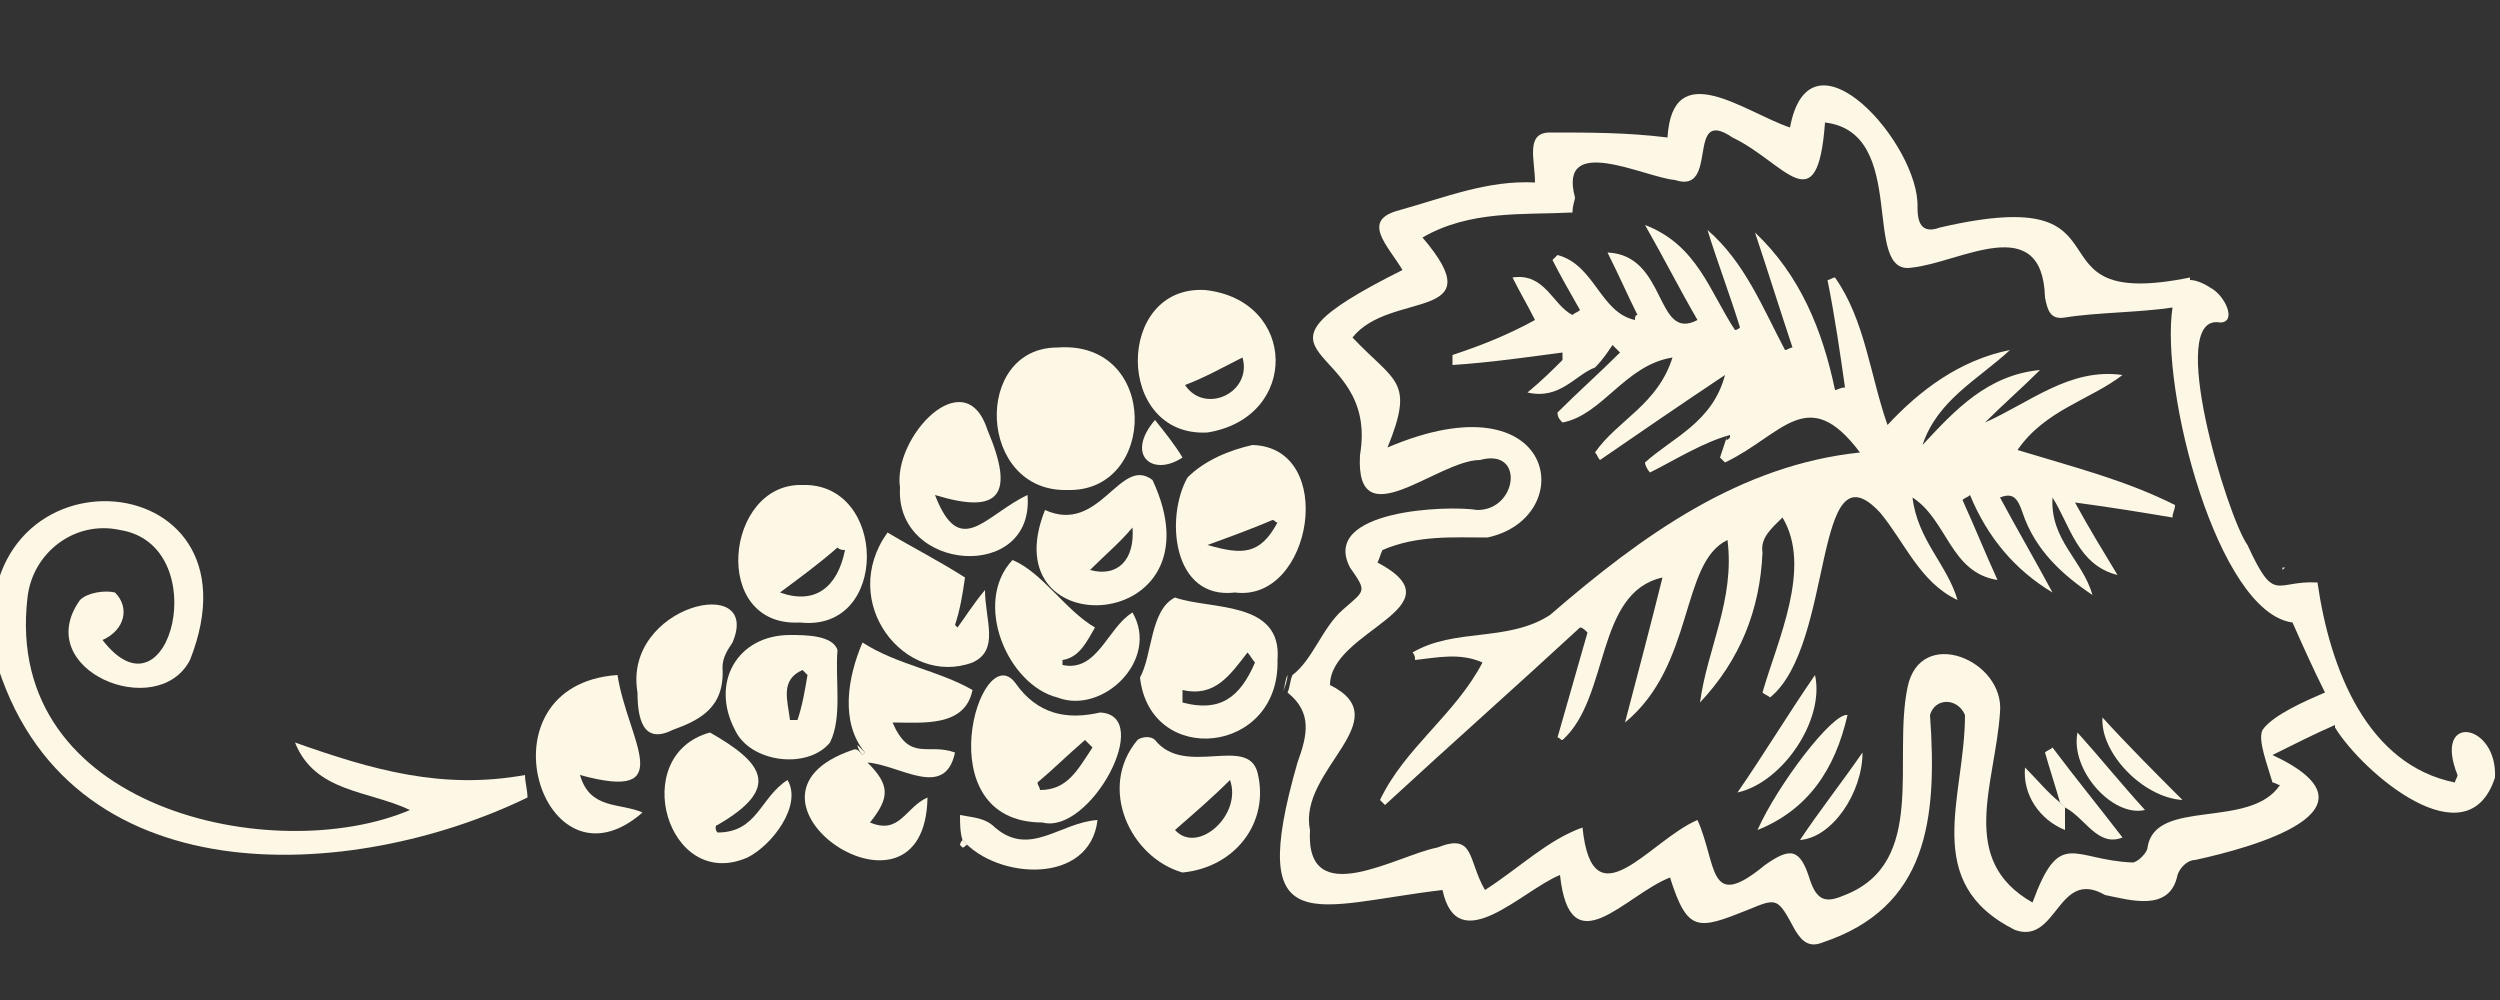
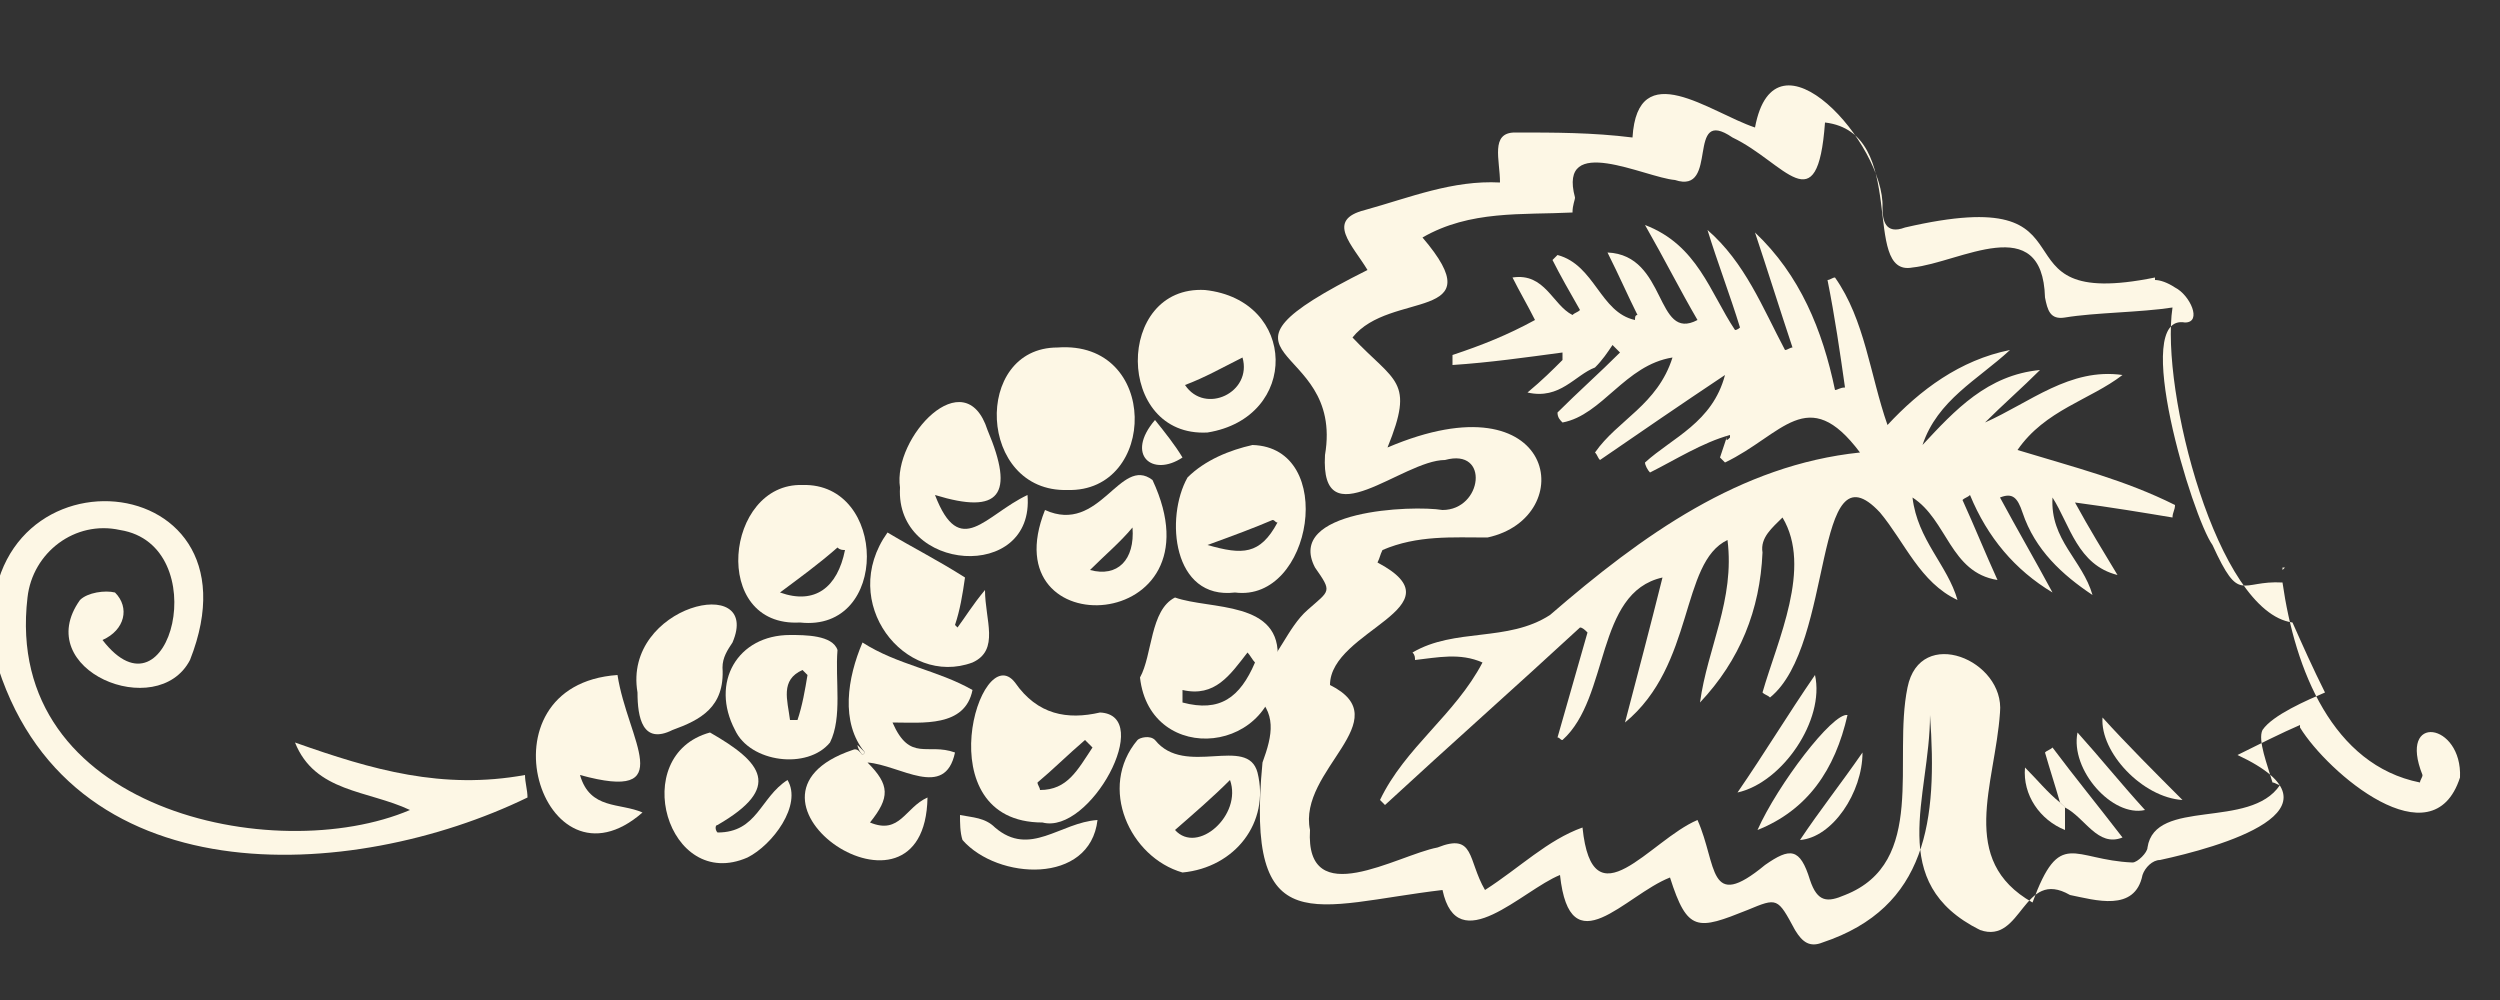
<svg xmlns="http://www.w3.org/2000/svg" version="1.1" id="Calque_1" x="0px" y="0px" width="100px" height="40px" viewBox="0 0 100 40" style="enable-background:new 0 0 100 40;" xml:space="preserve">
  <rect x="0" y="0" width="100" height="40" fill="#333333" stroke="none" />
  <style type="text/css">
	.st0{fill-rule:evenodd;clip-rule:evenodd;fill:#FDF7E5;}
</style>
  <g>
    <path class="st0" d="M7.6,26.4c-1.3,2.5-6.4,0.4-4.4-2.4c0.3-0.3,1-0.4,1.4-0.3c0.6,0.6,0.4,1.5-0.5,1.9c2.7,3.5,4.5-3.8,0.7-4.4   c-1.8-0.4-3.5,0.9-3.7,2.7c-1,8.5,9.9,10.8,15.3,8.5c-1.7-0.8-3.8-0.7-4.6-2.7c3.1,1.1,5.9,1.9,9.2,1.3c0,0.3,0.1,0.6,0.1,0.9   c-7,3.4-18.5,4.1-21.3-5.6C-1.6,17.6,10.8,18.3,7.6,26.4z" />
-     <path class="st0" d="M38.5,33.6c0.1,0.1,0.1,0.1,0.2,0.2c-0.1,0-0.1,0.1-0.2,0.1c0,0-0.1-0.1-0.1-0.1   C38.4,33.8,38.4,33.7,38.5,33.6z" />
    <path class="st0" d="M69.2,17.5c0,0,0-0.1,0-0.1c-1.1,0.3-2.2,1-3.2,1.5c-0.1-0.1-0.2-0.3-0.2-0.4c1.1-1,2.7-1.6,3.2-3.5   c-1.8,1.2-3.4,2.3-5,3.4c-0.1-0.1-0.1-0.2-0.2-0.3c0.9-1.3,2.5-1.9,3.1-3.8c-1.9,0.3-2.8,2.3-4.4,2.6c-0.1-0.1-0.2-0.2-0.2-0.4   c0.8-0.8,1.7-1.6,2.5-2.4c-0.1-0.1-0.2-0.2-0.3-0.3c-0.2,0.3-0.4,0.6-0.7,0.9C63,15,62.4,16,61.1,15.7c0.6-0.5,1-0.9,1.4-1.3   c0-0.1,0-0.2,0-0.3c-1.5,0.2-2.9,0.4-4.4,0.5c0-0.1,0-0.2,0-0.4c1.2-0.4,2.2-0.8,3.3-1.4c-0.3-0.6-0.6-1.1-0.9-1.7   c1.3-0.2,1.6,1.1,2.4,1.5c0.1-0.1,0.2-0.1,0.3-0.2c-0.4-0.7-0.8-1.4-1.1-2c0.1-0.1,0.1-0.1,0.2-0.2c1.5,0.4,1.7,2.3,3.1,2.6   c0-0.1,0-0.2,0.1-0.2c-0.4-0.8-0.7-1.5-1.2-2.5c2.4,0.1,1.9,3.6,3.6,2.7c-0.7-1.2-1.3-2.4-2.1-3.8c2.1,0.8,2.6,2.7,3.6,4.2   c0.1,0,0.2-0.1,0.2-0.1c-0.4-1.3-0.9-2.6-1.3-3.9c1.5,1.3,2.2,3.1,3.1,4.8c0.1,0,0.2-0.1,0.3-0.1c-0.5-1.5-1-3.1-1.5-4.6   c1.8,1.7,2.7,3.9,3.2,6.3c0.1,0,0.2-0.1,0.4-0.1c-0.2-1.4-0.4-2.8-0.7-4.3c0.1,0,0.2-0.1,0.3-0.1c1.2,1.7,1.4,3.9,2.1,5.9   c1.3-1.4,2.9-2.6,4.9-3c-1.3,1.2-2.9,2-3.5,3.8c1.3-1.4,2.6-2.8,4.7-3c-0.7,0.7-1.5,1.4-2.2,2.1c1.8-0.8,3.4-2.2,5.5-1.9   c-1.3,1-3.1,1.4-4.2,3c2.3,0.7,4.3,1.2,6.3,2.2c0,0.2-0.1,0.3-0.1,0.5c-1.2-0.2-2.4-0.4-3.9-0.6c0.6,1.1,1.1,1.9,1.7,2.9   c-1.6-0.4-1.9-2-2.6-3.1c-0.1,1.7,1.2,2.5,1.6,3.9c-1.2-0.8-2.3-1.8-2.8-3.3c-0.2-0.6-0.4-0.8-0.9-0.6c0.7,1.3,1.4,2.5,2.1,3.8   c-1.5-0.9-2.6-2.2-3.3-3.9c-0.1,0.1-0.2,0.1-0.3,0.2c0.5,1.1,0.9,2.1,1.4,3.2c-1.9-0.3-2-2.4-3.4-3.3c0.2,1.7,1.4,2.7,1.8,4.1   c-1.5-0.7-2.1-2.3-3.1-3.5c-2.7-2.9-1.8,5.3-4.4,7.4c-0.1-0.1-0.2-0.1-0.3-0.2c0.6-2.1,2-5,0.8-7c-0.4,0.4-0.9,0.8-0.8,1.4   c-0.1,2.3-0.9,4.3-2.5,6c0.3-2.2,1.4-4.1,1.1-6.5c-1.9,0.9-1.3,5-4.1,7.3c0.5-1.9,1-3.8,1.5-5.8c-2.7,0.6-2.1,4.8-4,6.5   c-0.1,0-0.1-0.1-0.2-0.1c0.4-1.4,0.8-2.8,1.2-4.2c-0.1-0.1-0.2-0.2-0.3-0.2c-2.6,2.4-5.2,4.7-7.8,7.1c-0.1-0.1-0.1-0.1-0.2-0.2   c1-2.1,3-3.4,4.1-5.5c-0.9-0.4-1.8-0.2-2.7-0.1c0-0.1,0-0.2-0.1-0.3c1.7-1,3.8-0.4,5.5-1.5c3.7-3.2,7.6-6,12.4-6.5   c-2.1-2.8-3.1-0.7-5.4,0.4c-0.1-0.1-0.1-0.1-0.2-0.2c0.1-0.3,0.2-0.6,0.3-0.9C69,17.7,69.1,17.6,69.2,17.5z" />
-     <path class="st0" d="M57.7,35.6c0.6,2.8,3.2,0,4.7-0.6c0.4,3.7,2.6,0.8,4.4,0.1c0.7,2.2,1.1,2.1,3.1,1.3c1.2-0.5,1.2-0.5,1.9,0.8   c0.3,0.5,0.6,0.7,1.1,0.5c4.2-1.4,4.6-4.9,4.3-9.1c0.2-0.7,1.1-0.7,1.4,0c0,3.3-1.8,6.7,2,8.6c1.7,0.6,1.7-2.5,3.6-1.4   c1,0.2,2.6,0.7,2.9-0.8c0.1-0.3,0.4-0.6,0.7-0.6c2.3-0.5,7.8-2,3.1-4.2c0.8-0.4,1.8-0.9,2.5-1.2c0,0,0,0.1,0,0.1   c1.1,1.8,5.3,5.4,6.4,2c0.1-2.2-2.5-2.6-1.5-0.1c0,0.1-0.1,0.2-0.1,0.3c-3.5-0.7-5-4.5-5.5-8c-1.7-0.1-1.7,0.9-2.8-1.5   c-0.8-1.1-3.3-9.3-1.1-8.9c0.7,0,0.2-1.1-0.4-1.4c-0.3-0.2-0.6-0.3-0.8-0.3c0,0,0-0.1,0-0.1c-6.9,1.4-1.8-3.9-10-2   c-0.8,0.3-0.9-0.3-0.9-0.8c0.1-2.5-4.3-7.5-5.1-3.2c-1.8-0.6-4.7-2.9-4.9,0.4c-1.6-0.2-3.1-0.2-4.7-0.2c-1,0-0.6,1.1-0.6,2   c-1.9-0.1-3.6,0.6-5.4,1.1c-1.6,0.4-0.5,1.4,0.1,2.4c-7.4,3.7-0.9,2.7-1.7,7.4c-0.2,3.4,3.1,0.2,4.8,0.2c1.8-0.5,1.5,2-0.1,2   c-1.2-0.2-6.3,0-5.1,2.3c0.7,1,0.6,0.9-0.3,1.7c-0.8,0.7-1.2,2-2,2.6l0,0c-0.1,0.2-0.1,0.5-0.2,0.7l0,0c1,0.8,0.8,1.7,0.4,2.8   C49.8,37.8,52.6,36.2,57.7,35.6z M52.4,33.2c-0.5-2.4,3.6-4.4,0.8-5.8c0-2.2,5.3-3.1,1.9-4.9c0.1-0.2,0.1-0.3,0.2-0.5   c1.4-0.6,2.8-0.5,4.2-0.5c3.7-0.8,2.8-6.5-4-3.6c1.1-2.7,0.3-2.6-1.4-4.4c1.5-1.9,5.7-0.6,2.8-4c1.9-1.1,4-0.9,6-1   c0-0.3,0.1-0.5,0.1-0.6c-0.7-2.6,2.8-0.8,4-0.7c1.8,0.6,0.4-3,2.3-1.7c2.1,1,3.4,3.5,3.7-0.6c3.4,0.4,1.4,6.2,3.5,5.8   c1.9-0.2,5.2-2.3,5.3,1.2c0.1,0.5,0.2,0.9,0.8,0.8c1.2-0.2,3-0.2,4.3-0.4c-0.5,3.3,1.8,12.2,4.8,12.6c0.4,0.9,0.8,1.8,1.3,2.8   c-0.7,0.3-2.1,0.9-2.5,1.5c-0.2,0.4,0.2,1.4,0.4,2.1c0.1,0,0.2,0.1,0.3,0.1c-1.2,1.8-5,0.5-5.3,2.5c0,0.2-0.4,0.6-0.6,0.6   c-2.4-0.1-2.9-1.4-4,1.6c-3-1.7-1.5-4.7-1.3-7.6c0.2-2.1-3.2-3.5-3.7-1c-0.6,2.9,0.8,7-2.5,8.3c-0.7,0.3-1.1,0.3-1.4-0.6   c-0.4-1.3-0.8-1.3-1.8-0.6c-2.3,1.9-1.9,0-2.7-1.8c-1.9,0.8-4.2,4.2-4.6,0.3c-1.4,0.5-2.5,1.6-3.9,2.5c-0.7-1.2-0.4-2.3-1.9-1.7   C55.9,34.2,52.2,36.5,52.4,33.2z" />
+     <path class="st0" d="M57.7,35.6c0.6,2.8,3.2,0,4.7-0.6c0.4,3.7,2.6,0.8,4.4,0.1c0.7,2.2,1.1,2.1,3.1,1.3c1.2-0.5,1.2-0.5,1.9,0.8   c0.3,0.5,0.6,0.7,1.1,0.5c4.2-1.4,4.6-4.9,4.3-9.1c0,3.3-1.8,6.7,2,8.6c1.7,0.6,1.7-2.5,3.6-1.4   c1,0.2,2.6,0.7,2.9-0.8c0.1-0.3,0.4-0.6,0.7-0.6c2.3-0.5,7.8-2,3.1-4.2c0.8-0.4,1.8-0.9,2.5-1.2c0,0,0,0.1,0,0.1   c1.1,1.8,5.3,5.4,6.4,2c0.1-2.2-2.5-2.6-1.5-0.1c0,0.1-0.1,0.2-0.1,0.3c-3.5-0.7-5-4.5-5.5-8c-1.7-0.1-1.7,0.9-2.8-1.5   c-0.8-1.1-3.3-9.3-1.1-8.9c0.7,0,0.2-1.1-0.4-1.4c-0.3-0.2-0.6-0.3-0.8-0.3c0,0,0-0.1,0-0.1c-6.9,1.4-1.8-3.9-10-2   c-0.8,0.3-0.9-0.3-0.9-0.8c0.1-2.5-4.3-7.5-5.1-3.2c-1.8-0.6-4.7-2.9-4.9,0.4c-1.6-0.2-3.1-0.2-4.7-0.2c-1,0-0.6,1.1-0.6,2   c-1.9-0.1-3.6,0.6-5.4,1.1c-1.6,0.4-0.5,1.4,0.1,2.4c-7.4,3.7-0.9,2.7-1.7,7.4c-0.2,3.4,3.1,0.2,4.8,0.2c1.8-0.5,1.5,2-0.1,2   c-1.2-0.2-6.3,0-5.1,2.3c0.7,1,0.6,0.9-0.3,1.7c-0.8,0.7-1.2,2-2,2.6l0,0c-0.1,0.2-0.1,0.5-0.2,0.7l0,0c1,0.8,0.8,1.7,0.4,2.8   C49.8,37.8,52.6,36.2,57.7,35.6z M52.4,33.2c-0.5-2.4,3.6-4.4,0.8-5.8c0-2.2,5.3-3.1,1.9-4.9c0.1-0.2,0.1-0.3,0.2-0.5   c1.4-0.6,2.8-0.5,4.2-0.5c3.7-0.8,2.8-6.5-4-3.6c1.1-2.7,0.3-2.6-1.4-4.4c1.5-1.9,5.7-0.6,2.8-4c1.9-1.1,4-0.9,6-1   c0-0.3,0.1-0.5,0.1-0.6c-0.7-2.6,2.8-0.8,4-0.7c1.8,0.6,0.4-3,2.3-1.7c2.1,1,3.4,3.5,3.7-0.6c3.4,0.4,1.4,6.2,3.5,5.8   c1.9-0.2,5.2-2.3,5.3,1.2c0.1,0.5,0.2,0.9,0.8,0.8c1.2-0.2,3-0.2,4.3-0.4c-0.5,3.3,1.8,12.2,4.8,12.6c0.4,0.9,0.8,1.8,1.3,2.8   c-0.7,0.3-2.1,0.9-2.5,1.5c-0.2,0.4,0.2,1.4,0.4,2.1c0.1,0,0.2,0.1,0.3,0.1c-1.2,1.8-5,0.5-5.3,2.5c0,0.2-0.4,0.6-0.6,0.6   c-2.4-0.1-2.9-1.4-4,1.6c-3-1.7-1.5-4.7-1.3-7.6c0.2-2.1-3.2-3.5-3.7-1c-0.6,2.9,0.8,7-2.5,8.3c-0.7,0.3-1.1,0.3-1.4-0.6   c-0.4-1.3-0.8-1.3-1.8-0.6c-2.3,1.9-1.9,0-2.7-1.8c-1.9,0.8-4.2,4.2-4.6,0.3c-1.4,0.5-2.5,1.6-3.9,2.5c-0.7-1.2-0.4-2.3-1.9-1.7   C55.9,34.2,52.2,36.5,52.4,33.2z" />
    <path class="st0" d="M73.9,28.6c-0.5,2.2-1.6,3.8-3.6,4.6C71.1,31.4,73.3,28.5,73.9,28.6z" />
    <path class="st0" d="M69.5,31.7c1.1-1.6,2-3.1,3.1-4.7C73,28.8,71.3,31.3,69.5,31.7z" />
    <path class="st0" d="M82.6,32.3c-0.1-0.1-0.1-0.1-0.2-0.2l0,0c-0.2-0.7-0.4-1.3-0.6-2c0.1-0.1,0.2-0.1,0.3-0.2   c0.9,1.2,1.8,2.3,2.8,3.6C83.9,33.9,83.4,32.7,82.6,32.3L82.6,32.3z" />
    <path class="st0" d="M84.1,28.7c1,1.1,2.1,2.2,3.2,3.3C85.7,31.9,84,30.1,84.1,28.7z" />
    <path class="st0" d="M83.1,29.3c0.9,1,1.7,2,2.7,3.1C84.5,32.7,82.8,30.8,83.1,29.3z" />
    <path class="st0" d="M72,33.6c0.8-1.2,1.6-2.2,2.5-3.5C74.5,31.7,73.3,33.5,72,33.6z" />
    <path class="st0" d="M82.4,32.1c0.1,0.1,0.1,0.1,0.2,0.2l0,0c0,0.3,0,0.6,0,0.9c-1-0.4-1.7-1.4-1.6-2.5   C81.5,31.2,81.9,31.7,82.4,32.1L82.4,32.1z" />
    <path class="st0" d="M91.4,22.7c0,0-0.1,0.1-0.1,0.1c0,0,0-0.1,0-0.1C91.3,22.7,91.3,22.7,91.4,22.7L91.4,22.7z" />
    <path class="st0" d="M51.3,27.7c0.1-0.2,0.1-0.5,0.2-0.7C51.5,27.2,51.4,27.5,51.3,27.7z" />
    <path class="st0" d="M34.5,30.2c0,0,0.1-0.1,0.1-0.1c-1-1.2-0.7-3-0.1-4.4c1.4,0.9,3,1.1,4.4,1.9c-0.3,1.5-2,1.3-3.2,1.3   c0.7,1.6,1.4,0.8,2.5,1.2c-0.4,1.9-2.2,0.5-3.5,0.4c0.9,0.9,0.9,1.4,0.1,2.4c1.2,0.5,1.4-0.6,2.3-1c-0.1,5.8-8.6,0-3-1.9   C34.3,29.9,34.4,30.1,34.5,30.2z" />
    <path class="st0" d="M42.7,19.6c-3.6,0.1-3.8-5.7-0.4-5.7C46.4,13.6,46.3,19.7,42.7,19.6z" />
    <path class="st0" d="M48.2,11.6c3.7,0.4,3.8,5.1,0.1,5.7C44.6,17.5,44.6,11.4,48.2,11.6z M47.4,15.4c0.8,1.2,2.7,0.3,2.3-1.1   C48.9,14.7,48.2,15.1,47.4,15.4z" />
    <path class="st0" d="M40.6,27.3c0.9,1.3,2.1,1.5,3.4,1.2c2.2,0.1-0.4,4.9-2.3,4.4C37,32.9,39.2,25.5,40.6,27.3z M41.5,31.3   c0,0.1,0.1,0.2,0.1,0.3c1.1,0,1.5-0.8,2.1-1.7c-0.1-0.1-0.2-0.2-0.3-0.3C42.7,30.2,42.1,30.8,41.5,31.3z" />
    <path class="st0" d="M47.5,19.1c0.7-0.7,1.7-1.1,2.6-1.3c3.4,0.1,2.4,6.3-0.7,5.9C46.9,24,46.6,20.7,47.5,19.1z M48.3,21.8   c1.4,0.4,2.1,0.4,2.8-0.9c-0.1,0-0.1-0.1-0.2-0.1C50.2,21.1,49.4,21.4,48.3,21.8z" />
    <path class="st0" d="M47,23.9c1.4,0.5,4.3,0.1,4.1,2.5c0.1,3.8-5.1,4.3-5.5,0.7C46.1,26.2,46,24.4,47,23.9z M50.2,26.5   c-0.1-0.1-0.2-0.3-0.3-0.4c-0.7,0.9-1.3,1.8-2.6,1.5c0,0.2,0,0.3,0,0.5C48.8,28.5,49.6,27.9,50.2,26.5z" />
    <path class="st0" d="M32.1,19.4c3.4-0.1,3.5,5.9-0.1,5.5C28.4,25.1,29,19.3,32.1,19.4z M31.2,23.7c1.4,0.5,2.3-0.2,2.6-1.7   c-0.1,0-0.2,0-0.3-0.1C32.7,22.6,32,23.1,31.2,23.7z" />
    <path class="st0" d="M45.5,29.6c0.1-0.1,0.5-0.2,0.7,0c1.2,1.5,3.7-0.2,4.1,1.3c0.5,2-0.9,3.8-3,4C45.2,34.3,43.9,31.5,45.5,29.6z    M47,33.2c0.9,1,2.7-0.6,2.2-2C48.5,31.9,47.8,32.5,47,33.2z" />
    <path class="st0" d="M41.1,19.8c0.3,3.5-5.3,3.1-5.1-0.3c-0.3-2,2.6-5.1,3.5-2.3c1.1,2.6,0.5,3.4-2.1,2.6   C38.4,22.4,39.4,20.6,41.1,19.8z" />
    <path class="st0" d="M25.7,32.5c-4,3.5-6.7-5.1-1-5.5c0.4,2.6,2.5,5.1-1.5,4C23.6,32.4,24.8,32.1,25.7,32.5z" />
    <path class="st0" d="M46.1,19.2c2.9,6.2-6.5,6.7-4.3,1.2C44,21.4,44.8,18.2,46.1,19.2z M43.6,22.8c1.1,0.3,1.8-0.4,1.7-1.7   C44.8,21.7,44.2,22.2,43.6,22.8z" />
    <path class="st0" d="M33.5,26c-0.1,1.2,0.2,2.7-0.3,3.7c-0.9,1.1-3.2,0.8-3.8-0.5c-1-1.9,0.1-3.8,2.2-3.8   C32.2,25.4,33.3,25.4,33.5,26z M32.3,27c-0.1-0.1-0.1-0.1-0.2-0.2c-0.9,0.4-0.6,1.2-0.5,2c0.1,0,0.2,0,0.3,0   C32.1,28.2,32.2,27.6,32.3,27z" />
-     <path class="st0" d="M42.5,26.6c1.4,0.3,1.8-1.5,2.8-2.1c1.1,1.9-1.2,4.1-3,3.4c-2-0.5-3.4-3.8-1.8-5.5c1.2,0.5,2.1,2,3.3,2.7   c-0.3,0.5-0.6,1.2-1.3,1.3C42.5,26.4,42.5,26.5,42.5,26.6z" />
    <path class="st0" d="M38.2,25c0,0,0.1,0.1,0.1,0.1c0.3-0.4,0.6-0.9,1.1-1.5c0,1.2,0.6,2.4-0.5,2.9c-2.7,1-5.4-2.4-3.4-5.2   c1,0.6,2,1.1,3.1,1.8C38.5,23.8,38.4,24.4,38.2,25z" />
    <path class="st0" d="M28.7,33.3c1.6,0,1.7-1.4,2.8-2.1c0.6,1-0.6,2.6-1.6,3.1c-3.2,1.4-4.8-4.1-1.5-5c2.1,1.2,2.9,2.2,0.3,3.7   C28.6,33,28.6,33.2,28.7,33.3z" />
    <path class="st0" d="M29.3,25.7c-0.2,0.3-0.4,0.6-0.4,1c0.1,1.6-0.9,2.1-2,2.5c-1.2,0.6-1.4-0.5-1.4-1.5   C24.9,24.2,30.5,22.9,29.3,25.7z" />
    <path class="st0" d="M38.4,32.6c0.5,0.1,1,0.1,1.4,0.5c1.4,1.2,2.6-0.2,4.1-0.3c-0.3,2.6-4,2.4-5.4,0.8   C38.4,33.3,38.4,32.9,38.4,32.6z" />
    <path class="st0" d="M47.3,18.3c-1.2,0.8-2.3-0.1-1.1-1.5C46.6,17.3,47,17.8,47.3,18.3z" />
    <path class="st0" d="M82.6,32.3c-0.1-0.1-0.1-0.1-0.2-0.2C82.5,32.2,82.5,32.3,82.6,32.3z" />
    <path class="st0" d="M34.3,29.8c0.1,0.1,0.2,0.2,0.3,0.3c0,0-0.1,0.1-0.1,0.1C34.4,30.1,34.3,29.9,34.3,29.8   C34.3,29.8,34.3,29.8,34.3,29.8z" />
  </g>
</svg>